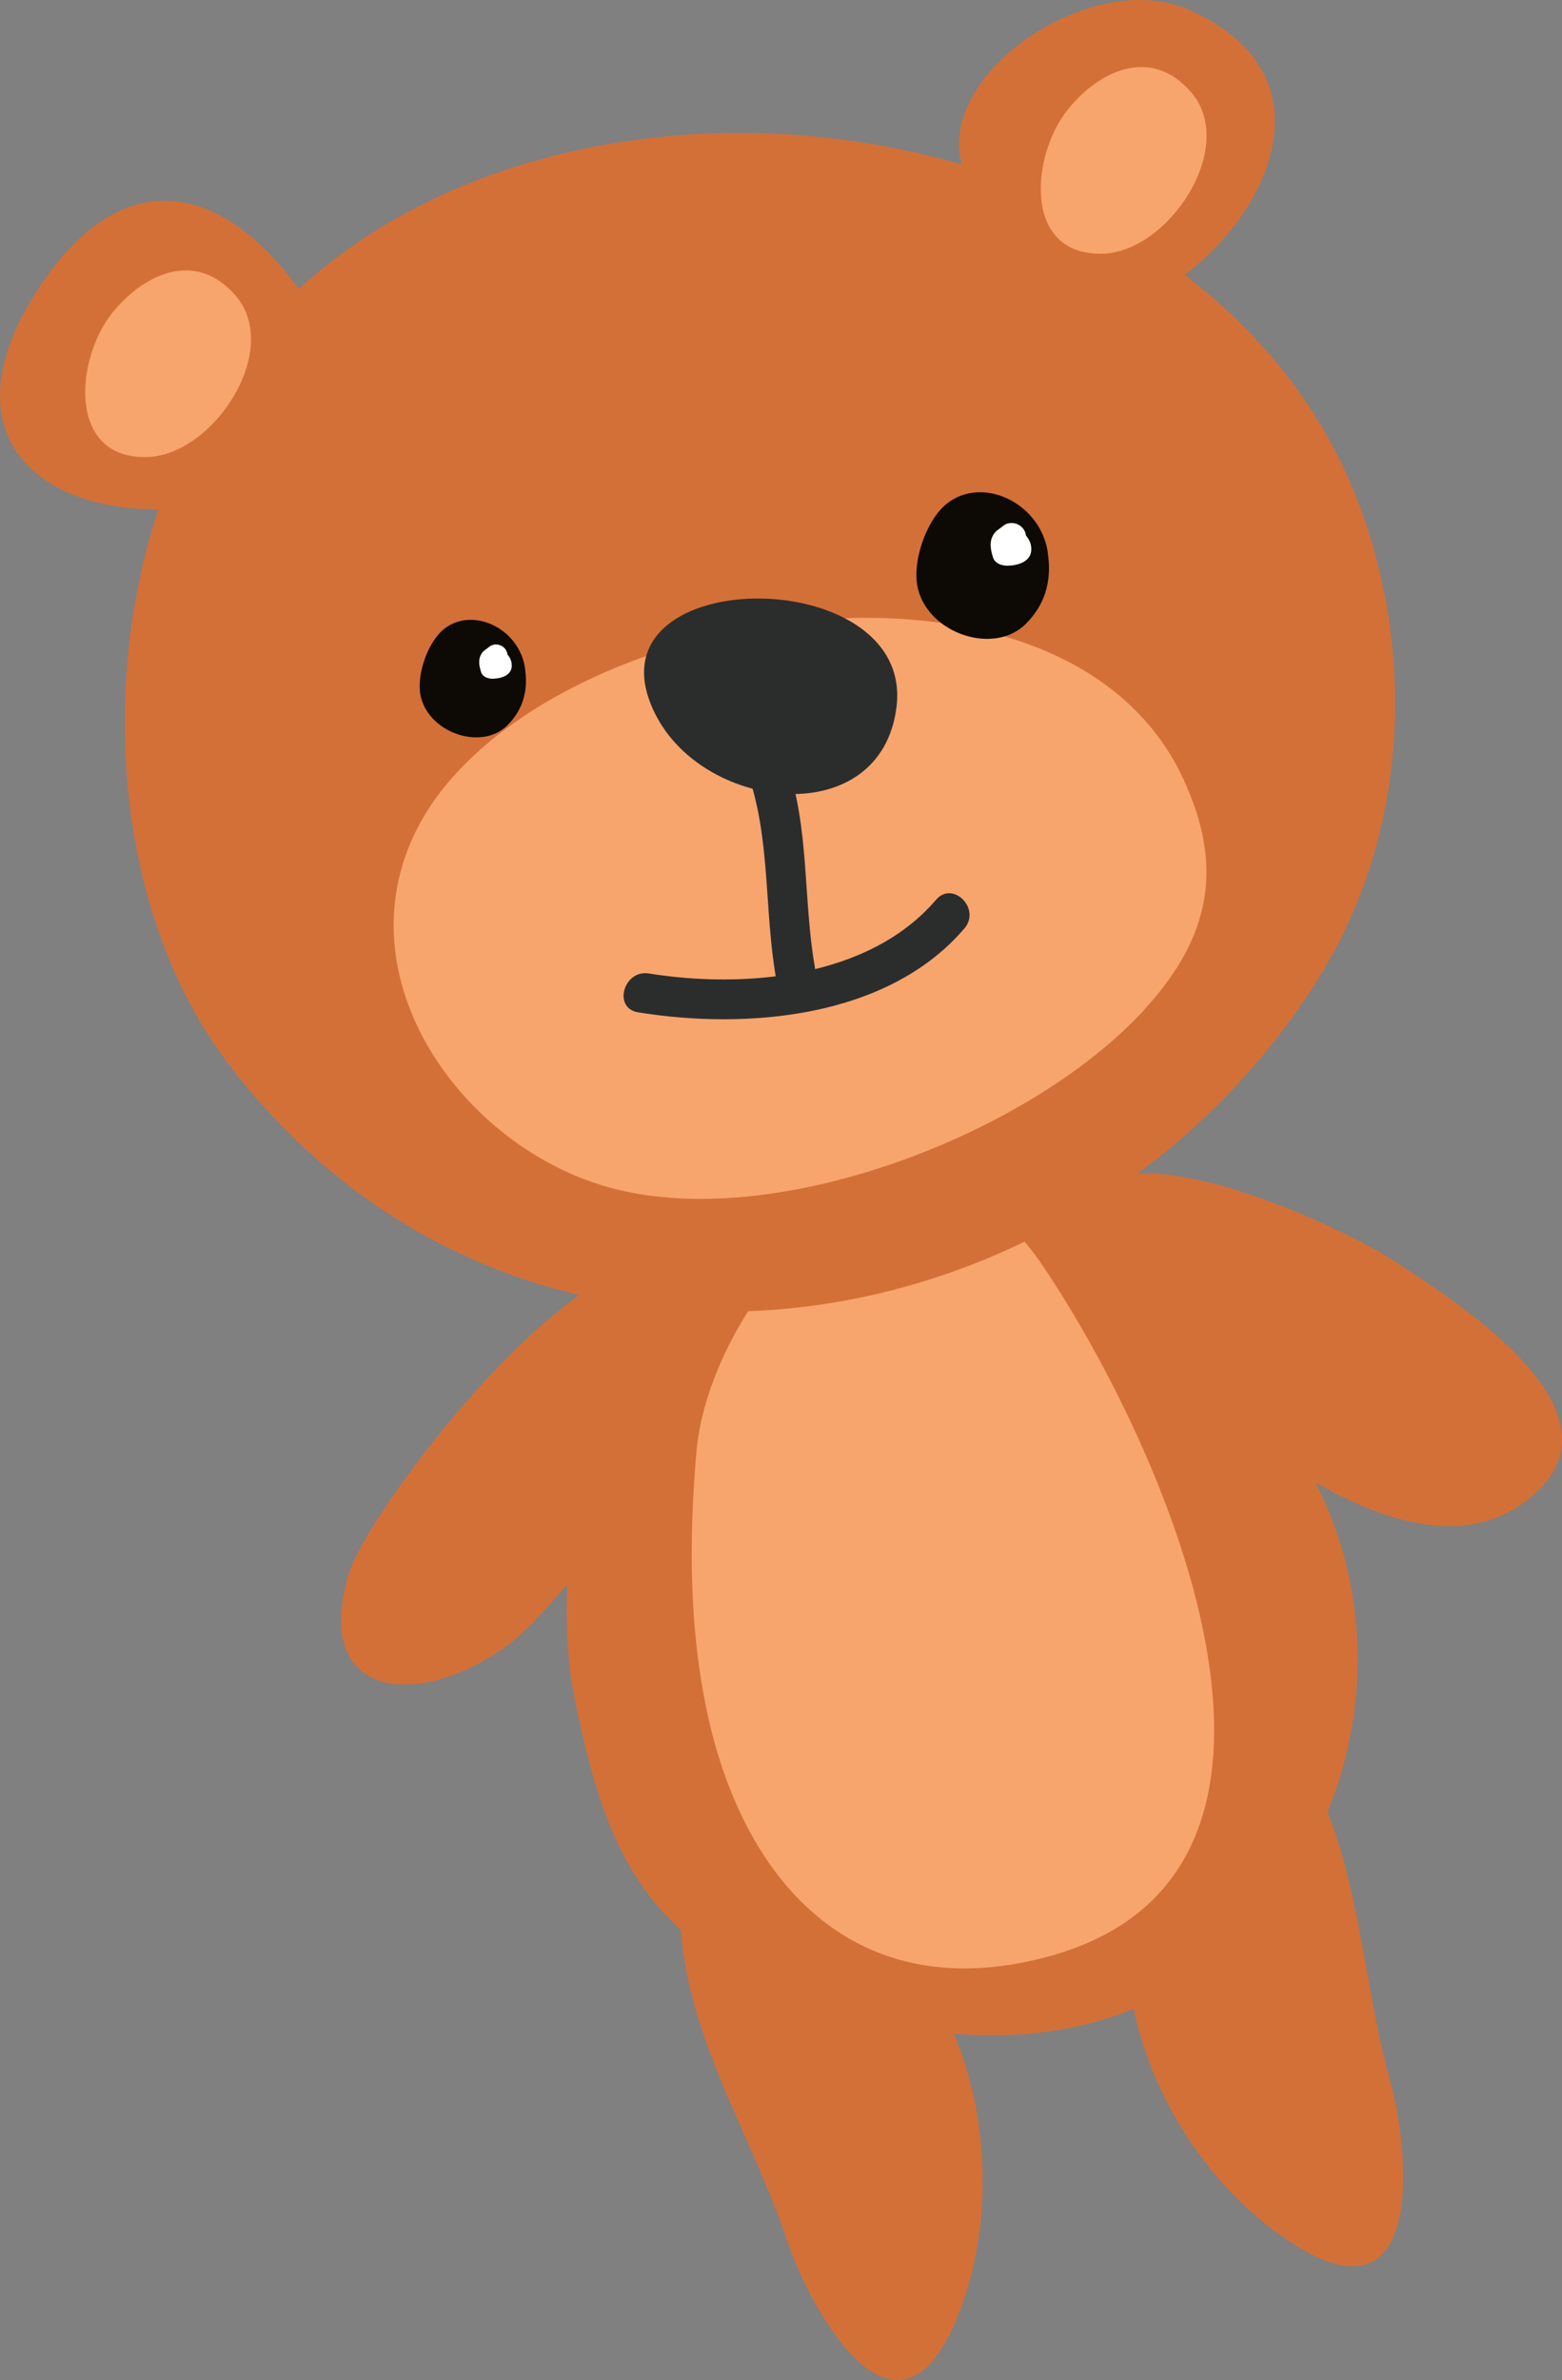
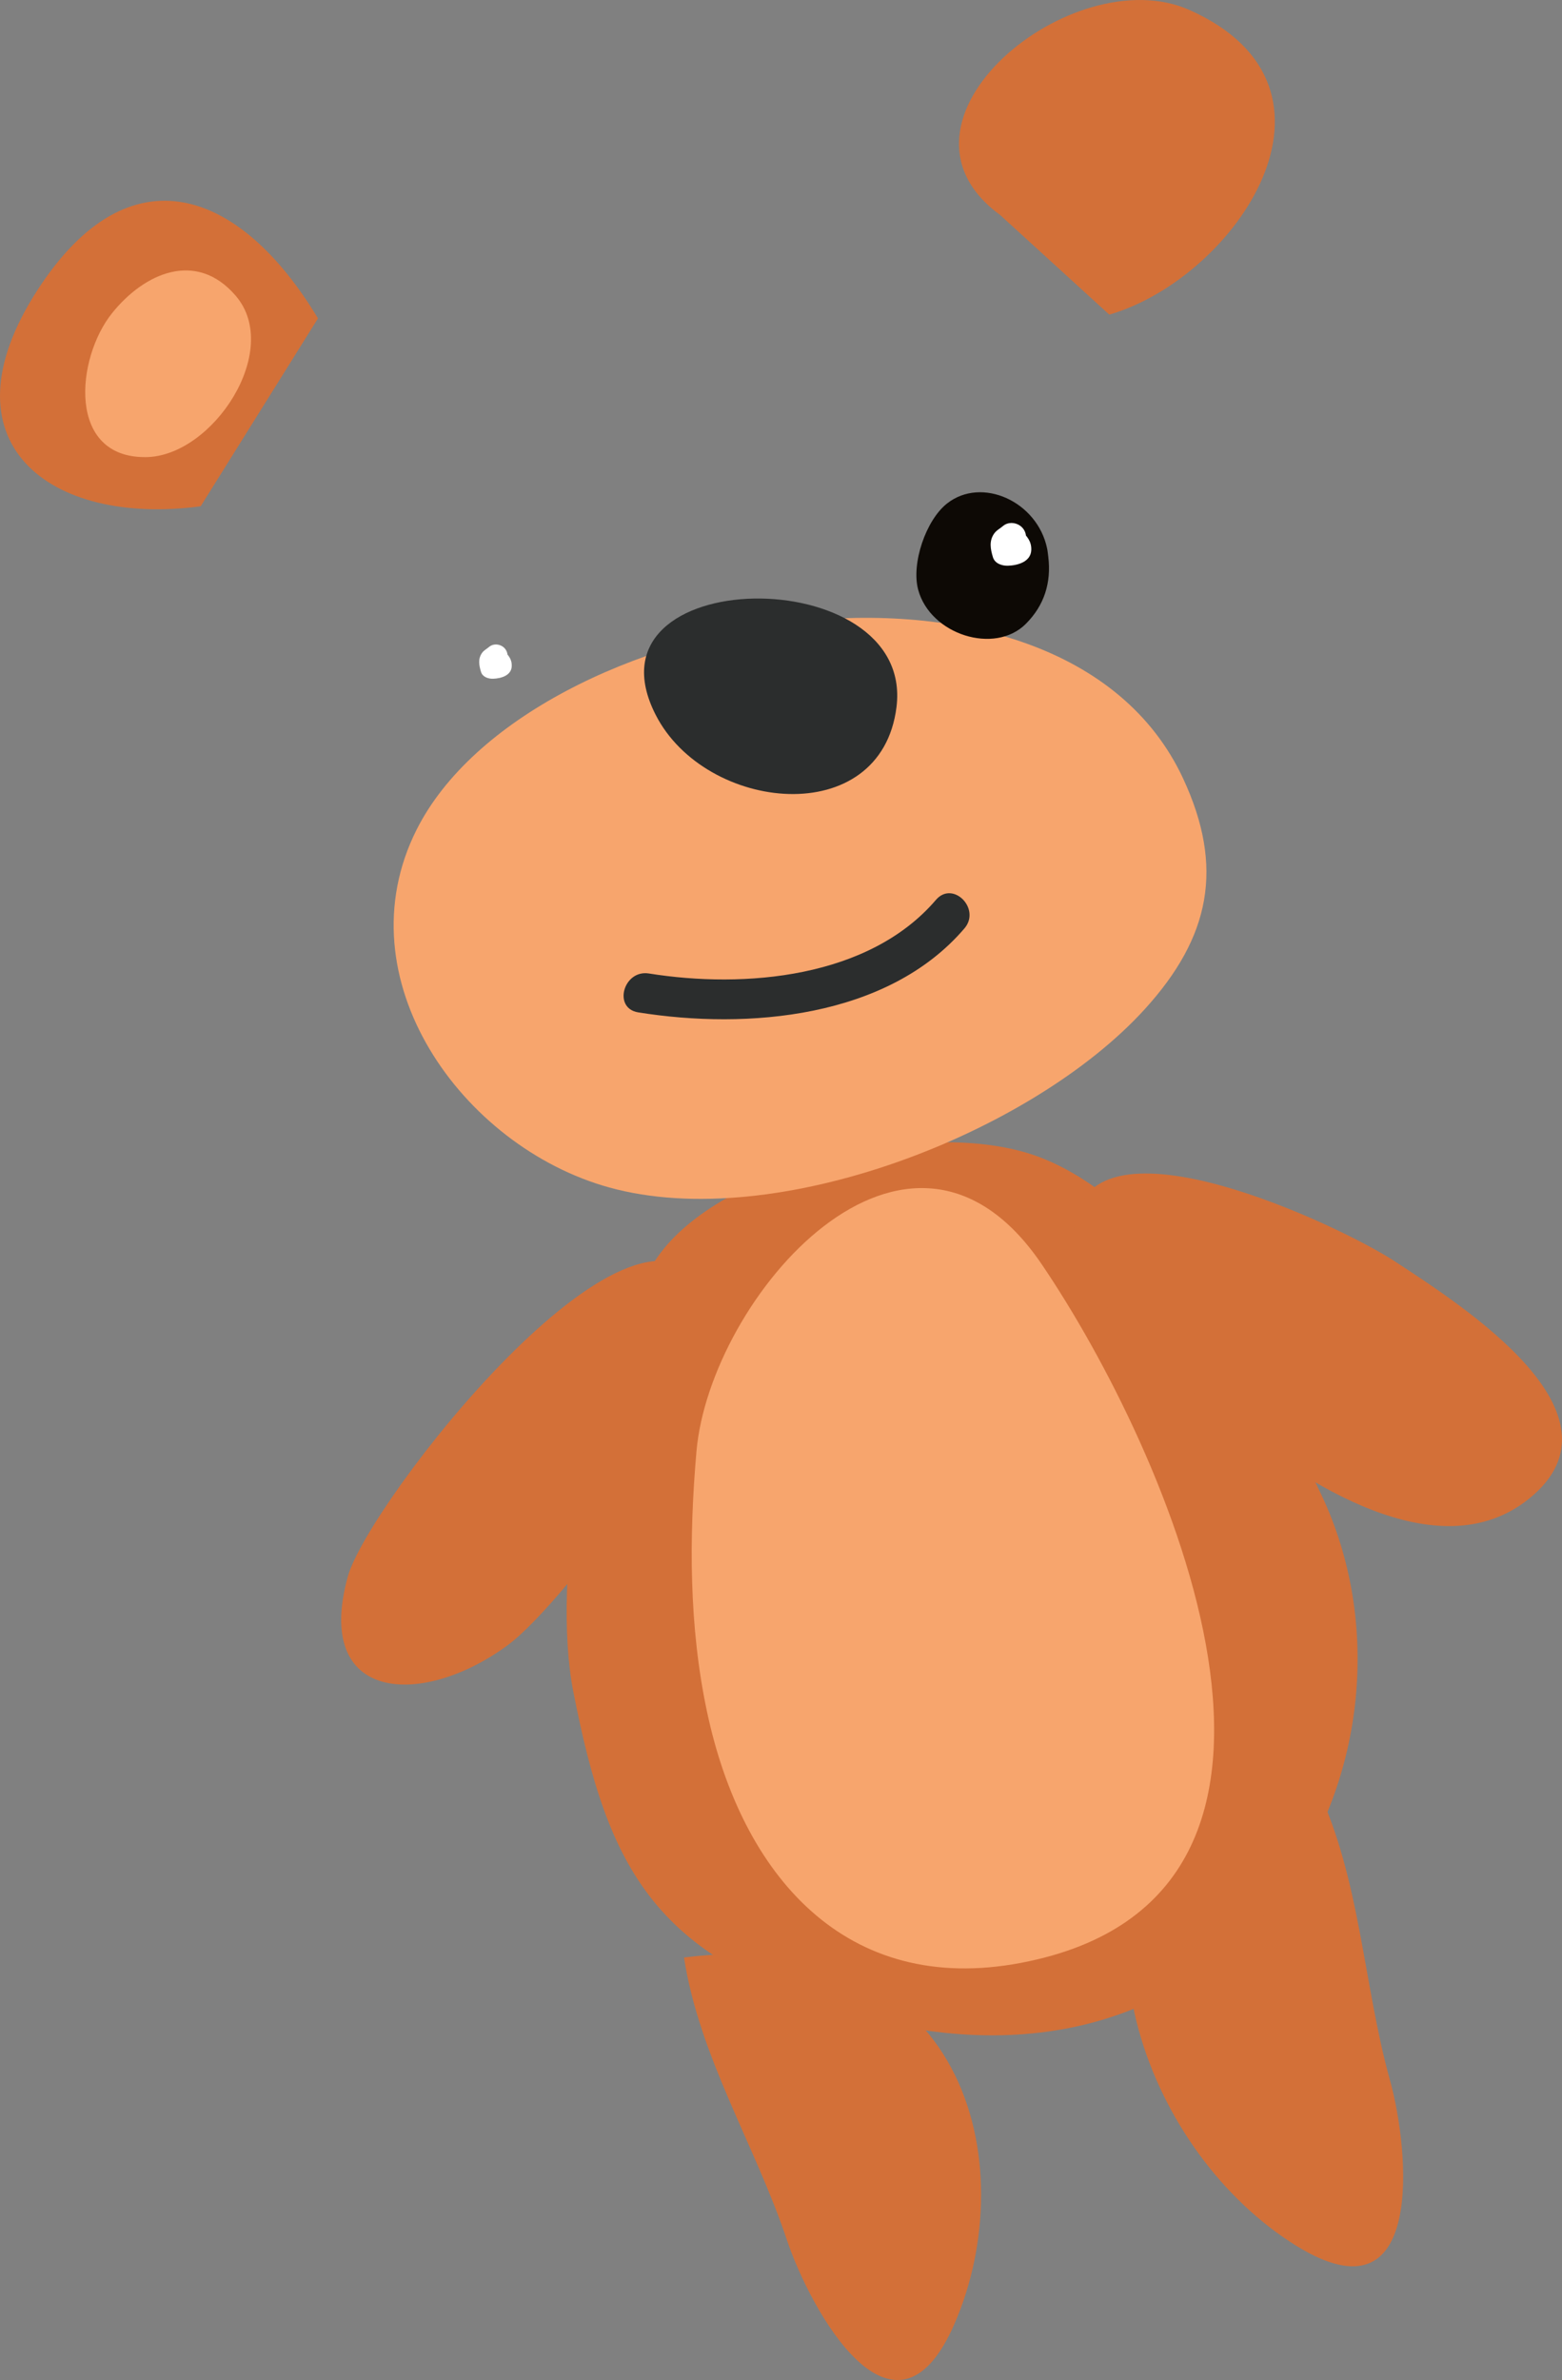
<svg xmlns="http://www.w3.org/2000/svg" version="1.1" id="Layer_1" x="0px" y="0px" width="193.713px" height="295.067px" viewBox="0 0 193.713 295.067" enable-background="new 0 0 193.713 295.067" xml:space="preserve">
  <rect x="0" y="0" width="193.713" height="295.067" fill="#808080" stroke="none" />
  <g>
    <g>
-       <path fill="#D37038" d="M118.371,288.1c-7.473,17.182-17.892-1.756-20.786-10.407c-3.927-11.737-10.858-22.683-12.755-35.008    c-1.59-10.331,0.833-13.995,11.24-11.091C119.962,238.262,126.909,268.47,118.371,288.1z" />
+       <path fill="#D37038" d="M118.371,288.1c-7.473,17.182-17.892-1.756-20.786-10.407c-3.927-11.737-10.858-22.683-12.755-35.008    C119.962,238.262,126.909,268.47,118.371,288.1z" />
      <path fill="#D37038" d="M160.765,278.426c15.991,9.898,14.066-11.712,11.617-20.515c-3.322-11.943-3.67-24.955-9.032-36.219    c-4.496-9.441-8.604-11.077-15.723-2.709C131.286,238.191,142.495,267.116,160.765,278.426z" />
      <path fill="#D37038" d="M43.14,195.437c-4.312,15.558,9.103,16.415,19.841,8.515c7.118-5.244,29.938-35.043,24.509-44.271    C78.419,144.264,45.653,186.367,43.14,195.437z" />
      <path fill="#D37038" d="M71.102,209.733c4.322,22.039,10.028,33.624,36.323,40.489c47.853,12.493,71.469-33.136,56.448-64.904    c-5.981-12.646-19.496-36.275-35.29-41.983c-13.731-4.961-39.282,1.273-47.077,12.565    C72.577,168.835,68.365,195.778,71.102,209.733z" />
      <path fill="#F7A56D" d="M129.189,156.738c-16.594-24.443-41.148,4.094-42.817,23.205c-0.933,10.68-0.935,21.746,1.312,32.289    c4.326,20.308,17.223,35.246,38.938,31.116C169.63,235.17,144.622,179.474,129.189,156.738z" />
-       <path fill="#D37038" d="M28.406,132.009c36.522,47.731,106.15,36.253,135.337-11.095c10.277-16.674,11.999-38.085,5.233-57.207    C149.34,8.214,56.009-0.723,25.829,49.506C11.722,72.989,11.51,109.924,28.406,132.009z" />
      <path fill="#D37038" d="M124.044,26.667C108.151,15.05,133.062-5.197,147.5,1.233c21.717,9.672,5.819,33.193-9.929,37.774" />
      <path fill="#D37038" d="M39.433,39.473C29.869,23.54,16.092,18.246,4.641,35.97C-7.58,54.884,6.136,65.282,24.886,62.768" />
      <path fill="#F7A56D" d="M51.663,102.866c-9.291,18.469,5.631,39.281,23.863,44.344c20.653,5.735,52.438-6.714,66.422-22.073    c8.161-8.964,9.896-17.606,4.786-28.604C131.48,63.716,65.488,75.385,51.663,102.866z" />
      <path fill="#2B2D2D" d="M111.182,87.646c2.265-18.29-39.493-17.876-29.866,0.982C87.485,100.714,109.274,103.029,111.182,87.646z" />
      <path fill="#D37038" d="M172.966,156.369c8.366,5.495,29.598,18.969,16.677,29.421c-11.302,9.131-28.155-2.169-37.148-9.455    c-5.876-4.762-20.423-15.876-19.21-24.664C135.273,137.244,166.302,151.993,172.966,156.369z" />
-       <path fill="#F7A56D" d="M147.739,11.46c5.806,6.772-2.852,19.89-11.109,19.999c-9.869,0.13-8.708-12.26-4.237-17.838    C136.405,8.614,142.849,5.759,147.739,11.46z" />
      <path fill="#F7A56D" d="M29.237,36.673c5.805,6.772-2.852,19.89-11.11,19.999c-9.869,0.13-8.708-12.26-4.236-17.838    C17.902,33.827,24.346,30.972,29.237,36.673z" />
    </g>
    <g>
      <path fill="#0D0905" d="M130.005,69.036c0.385,3.207-0.49,6.008-2.782,8.305c-3.866,3.875-11.854,1.337-13.355-4.229    c-0.871-3.226,0.941-8.624,3.594-10.701c4.294-3.364,11.195-0.248,12.399,5.601C129.931,68.349,129.958,68.694,130.005,69.036z" />
      <path fill="#FFFFFF" d="M124.383,65.218c-0.377,0.324-0.802,0.515-1.098,0.94c-0.643,0.923-0.449,1.921-0.147,2.921    c0.24,0.798,1.143,1.08,1.87,1.057c1.183-0.038,2.83-0.471,2.887-1.947c0.042-1.073-0.527-1.703-1.225-2.404    c-0.341-0.343-0.661-0.597-1.16-0.663c-0.47-0.062-0.956,0.07-1.328,0.363c-0.693,0.545-0.983,1.802-0.3,2.489    c0.156,0.158,0.316,0.313,0.471,0.473c0.065,0.068,0.129,0.139,0.189,0.211c0.031,0.038,0.061,0.077,0.089,0.117    c0.142,0.2-0.25-0.461-0.153-0.25c0.06,0.162,0.027,0.042-0.099-0.359c-0.078-0.41,0.08-0.807,0.301-1.14    c0.292-0.269,0.371-0.352,0.238-0.251c0.415-0.309,0.402-0.219,0.222-0.153c0.626-0.229,0.242-0.067,0.033-0.04    c-0.214,0.029-0.432,0.037-0.647,0.043c0.623,0.352,1.246,0.704,1.87,1.057c-0.124-0.412,0.096,0.396,0.014,0.034    c-0.024-0.105-0.037-0.211-0.045-0.318c0.001,0.116,0.002,0.232,0.003,0.349c0.022-0.174-0.008-0.078-0.09,0.288    c0.062-0.232-0.315,0.442-0.114,0.197c-0.397,0.484-0.21,0.215-0.008,0.083c0.145-0.095,0.285-0.193,0.417-0.306    c0.731-0.628,0.917-1.705,0.3-2.489C126.295,64.784,125.117,64.588,124.383,65.218L124.383,65.218z" />
    </g>
    <g>
-       <path fill="#0D0905" d="M65.157,83.265c0.309,2.57-0.393,4.815-2.229,6.657c-3.1,3.106-9.501,1.072-10.705-3.39    c-0.698-2.586,0.755-6.913,2.88-8.578c3.442-2.696,8.975-0.199,9.939,4.49C65.098,82.714,65.12,82.991,65.157,83.265z" />
      <path fill="#FFFFFF" d="M60.651,80.205c-0.302,0.259-0.643,0.413-0.88,0.754c-0.516,0.739-0.36,1.54-0.118,2.341    c0.192,0.64,0.916,0.865,1.499,0.847c0.948-0.03,2.269-0.377,2.314-1.561c0.033-0.86-0.424-1.365-0.982-1.928    c-0.272-0.274-0.53-0.478-0.93-0.531c-0.377-0.05-0.766,0.056-1.064,0.291c-0.556,0.437-0.788,1.444-0.241,1.995    c0.126,0.126,0.254,0.251,0.378,0.379c0.053,0.055,0.104,0.111,0.152,0.169c0.025,0.03,0.048,0.062,0.071,0.094    c0.113,0.16-0.2-0.37-0.123-0.201c0.048,0.13,0.021,0.034-0.079-0.288c-0.062-0.328,0.063-0.647,0.241-0.914    c0.233-0.215,0.297-0.282,0.19-0.201c0.333-0.248,0.323-0.176,0.178-0.123c0.502-0.183,0.194-0.054,0.027-0.032    c-0.172,0.023-0.347,0.029-0.52,0.035c0.5,0.282,0.999,0.565,1.499,0.847c-0.1-0.33,0.076,0.317,0.011,0.027    c-0.02-0.084-0.029-0.169-0.035-0.255c0,0.093,0.001,0.187,0.002,0.28c0.018-0.139-0.006-0.062-0.072,0.23    c0.05-0.187-0.253,0.354-0.092,0.158c-0.318,0.388-0.168,0.172-0.006,0.066c0.116-0.076,0.229-0.155,0.334-0.246    c0.587-0.503,0.735-1.366,0.24-1.995C62.184,79.856,61.24,79.7,60.651,80.205L60.651,80.205z" />
    </g>
-     <path fill="#2B2D2D" d="M92.754,95.915c2.82,8.155,2.013,16.849,3.471,25.263c0.55,3.173,5.367,1.823,4.821-1.329   c-1.464-8.444-0.633-17.057-3.471-25.263C96.528,91.558,91.697,92.859,92.754,95.915L92.754,95.915z" />
    <path fill="#2B2D2D" d="M79.147,125.51c13.542,2.173,30.942,0.714,40.457-10.408c2.083-2.436-1.437-5.99-3.535-3.536   c-8.301,9.703-23.729,11.026-35.593,9.123C77.323,120.182,75.97,125,79.147,125.51L79.147,125.51z" />
  </g>
</svg>